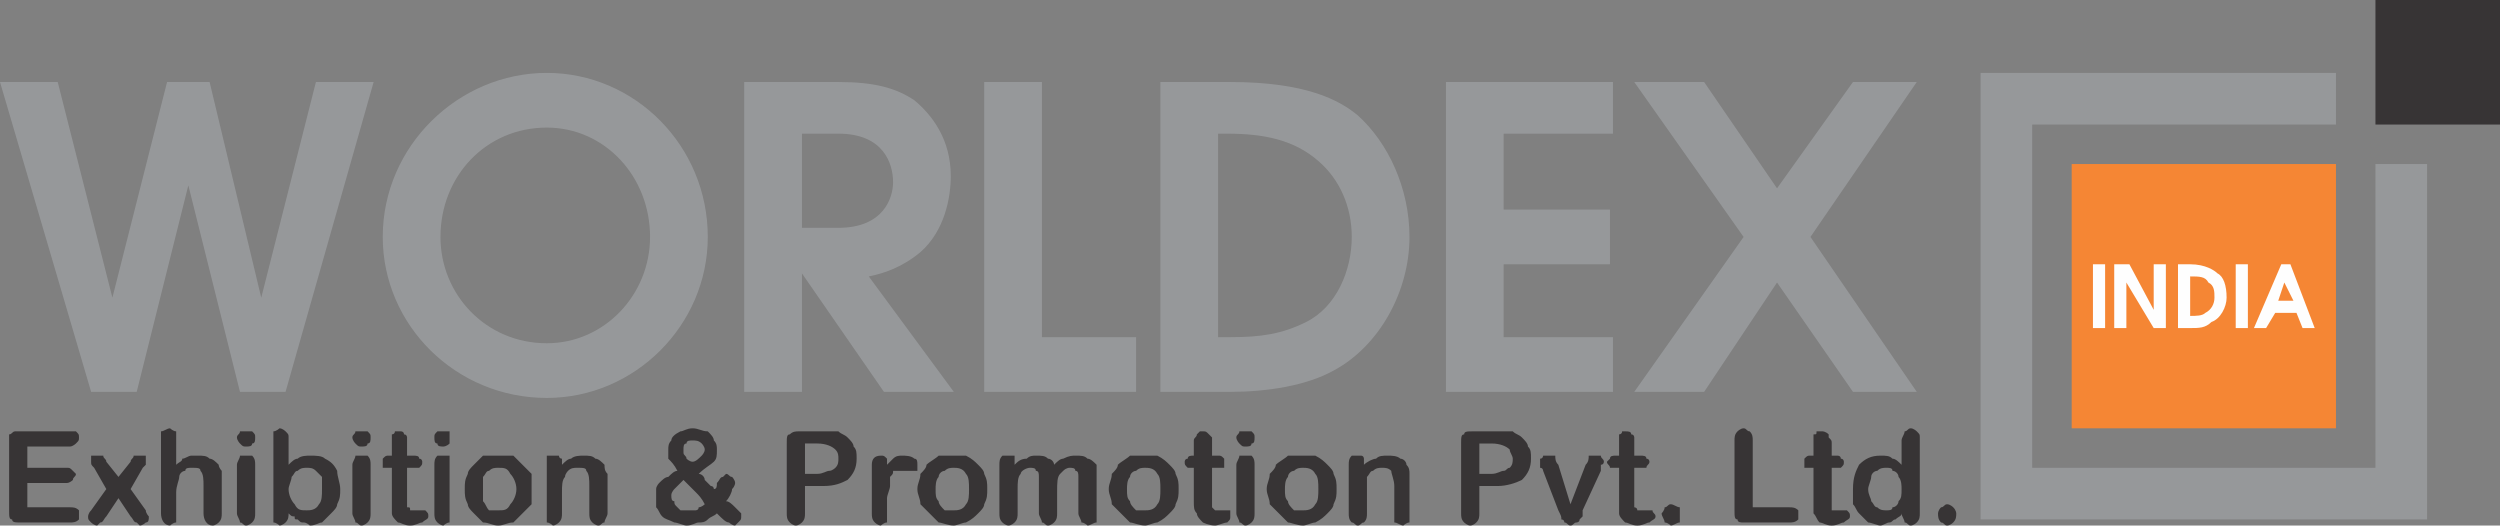
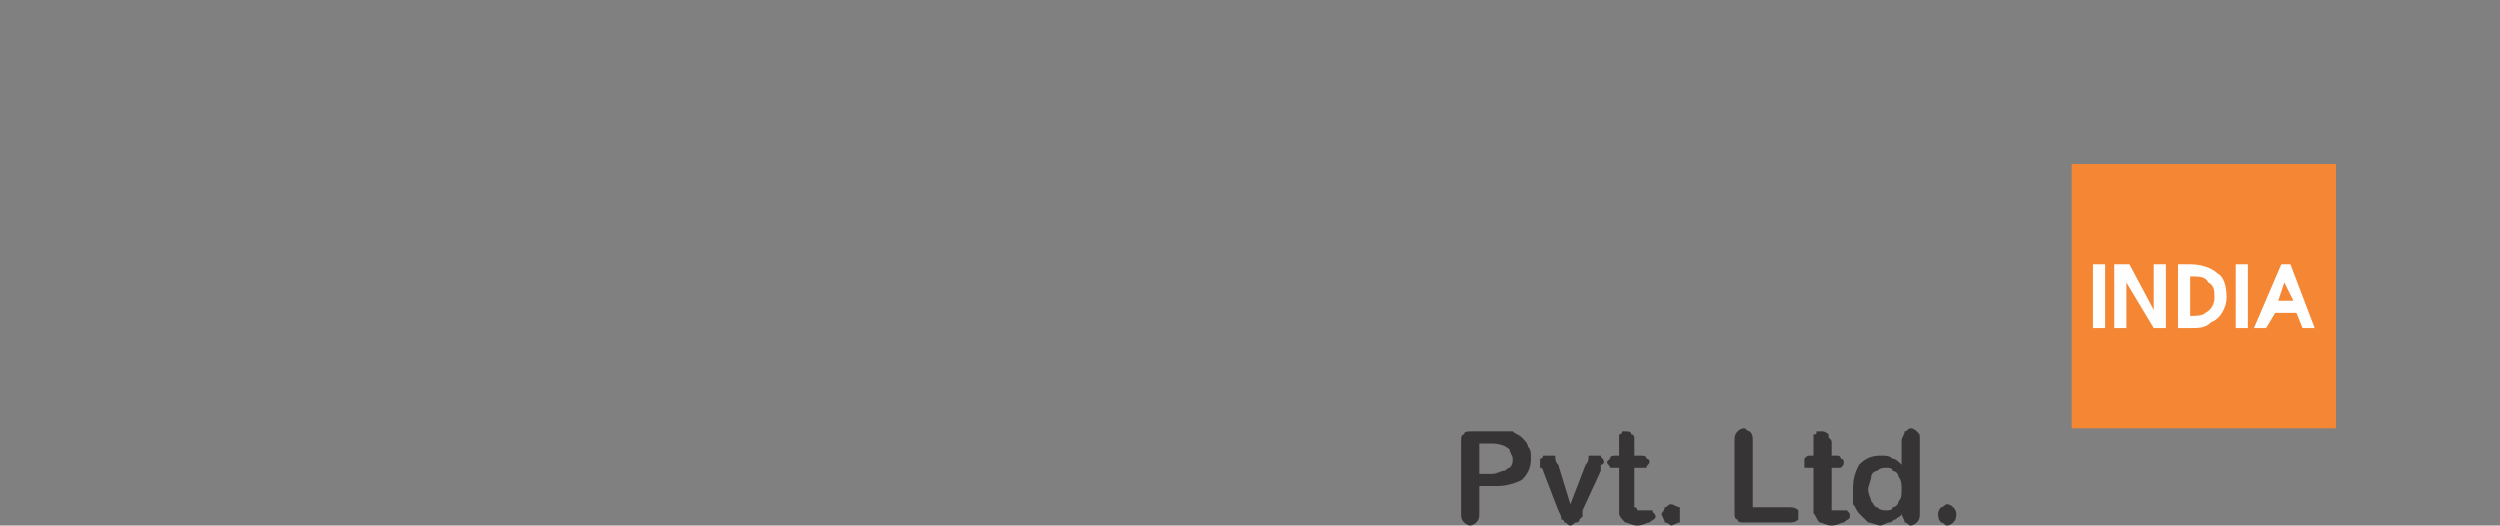
<svg xmlns="http://www.w3.org/2000/svg" xml:space="preserve" width="0.823in" height="0.173in" version="1.1" style="shape-rendering:geometricPrecision; text-rendering:geometricPrecision; image-rendering:optimizeQuality; fill-rule:evenodd; clip-rule:evenodd" viewBox="0 0 823 173">
  <rect x="0" y="0" width="823" height="173" fill="#808080" stroke="none" />
  <defs>
    <style type="text/css">
   
    .fil1 {fill:#96989A}
    .fil0 {fill:#373435}
    .fil2 {fill:#F58634}
    .fil3 {fill:#FEFEFE;fill-rule:nonzero}
    .fil4 {fill:#373435;fill-rule:nonzero}
   
  </style>
  </defs>
  <g id="Layer_x0020_1">
    <g id="worldex_x0020_new_x0020_logo.cdr">
-       <polygon class="fil0" points="782,0 823,0 823,41 782,41 " />
-       <polygon class="fil1" points="799,171 799,171 782,171 669,171 669,171 652,171 652,171 652,171 652,154 652,154 652,41 652,24 652,24 669,24 669,24 769,24 769,41 669,41 669,154 782,154 782,54 799,54 799,156 " />
      <polygon class="fil2" points="682,54 769,54 769,141 682,141 " />
-       <path class="fil1" d="M30 129l15 0 17 -68 0 0 17 68 15 0 29 -102 -19 0 -18 71 0 0 -17 -71 -14 0 -18 71 0 0 -18 -71 -19 0 30 102zm96 -51c0,29 24,53 54,53 29,0 53,-24 53,-53 0,-30 -24,-54 -53,-54 -29,0 -54,24 -54,54zm19 0c0,-20 15,-36 35,-36 19,0 34,16 34,36 0,19 -15,35 -34,35 -20,0 -35,-16 -35,-35zm100 51l19 0 0 -39 0 0 27 39 23 0 -28 -38c5,-1 11,-3 17,-8 8,-7 10,-18 10,-25 0,-12 -6,-20 -12,-25 -6,-4 -13,-6 -25,-6l-31 0 0 102zm19 -85l12 0c15,0 18,10 18,16 0,5 -3,15 -18,15l-12 0 0 -31zm60 85l50 0 0 -18 -31 0 0 -84 -19 0 0 102zm58 0l23 0c12,0 25,-2 34,-7 15,-8 25,-26 25,-44 0,-16 -7,-31 -17,-40 -6,-5 -17,-11 -42,-11l-23 0 0 102zm19 -85l3 0c12,0 22,2 30,9 7,6 11,15 11,25 0,11 -5,23 -15,28 -8,4 -15,5 -25,5l-4 0 0 -67zm75 85l55 0 0 -18 -36 0 0 -24 35 0 0 -18 -35 0 0 -25 36 0 0 -17 -55 0 0 102zm62 0l23 0 24 -36 25 36 21 0 -35 -51 35 -51 -21 0 -25 35 -24 -35 -23 0 36 51 -36 51z" />
      <path class="fil3" d="M689 108l4 0 0 -21 -4 0 0 21zm7 0l4 0 0 -15 0 0 9 15 4 0 0 -21 -4 0 0 15 0 0 -8 -15 -5 0 0 21zm21 0l4 0c3,0 5,0 7,-2 3,-1 5,-5 5,-8 0,-4 -1,-7 -3,-8 -1,-1 -4,-3 -9,-3l-4 0 0 21zm4 -17l0 0c3,0 5,0 6,2 2,1 2,3 2,5 0,2 -1,4 -3,5 -1,1 -3,1 -5,1l0 0 0 -13zm15 17l4 0 0 -21 -4 0 0 21zm6 0l4 0 3 -5 7 0 2 5 4 0 -8 -21 -3 0 -9 21zm10 -15l0 0 3 6 -5 0 2 -6z" />
-       <path class="fil4" d="M23 147l-14 0 0 7 13 0c1,0 1,0 2,1 0,0 1,1 1,1 0,1 -1,1 -1,2 0,0 -1,1 -2,1l-13 0 0 8 14 0c1,0 2,0 3,1 0,0 0,1 0,2 0,0 0,1 0,1 -1,1 -2,1 -3,1l-16 0c-2,0 -3,0 -3,-1 -1,0 -1,-1 -1,-3l0 -22c0,-1 0,-2 0,-3 1,0 1,-1 2,-1 0,0 1,0 2,0l16 0c1,0 2,0 2,0 1,1 1,1 1,2 0,1 0,1 -1,2 0,0 -1,1 -2,1zm20 23l-4 -6 -4 6c-1,1 -1,2 -2,2 0,0 -1,1 -1,1 -1,0 -2,-1 -2,-1 -1,-1 -1,-1 -1,-2 0,0 0,-1 1,-2l5 -7 -4 -7c-1,-1 -1,-1 -1,-2 0,-1 0,-1 0,-2 1,0 1,0 2,0 1,0 1,0 2,0 0,1 1,1 1,2l4 5 4 -5c0,-1 1,-1 1,-2 0,0 1,0 2,0 0,0 1,0 2,0 0,1 0,1 0,2 0,0 0,1 0,1 0,0 -1,1 -1,1l-4 7 5 7c0,1 1,2 1,2 0,1 0,2 -1,2 0,0 -1,1 -2,1 0,0 -1,-1 -1,-1 -1,0 -1,-1 -2,-2zm15 -25l0 8c1,-1 2,-1 2,-2 1,0 2,-1 3,-1 1,0 1,0 2,0 2,0 3,0 4,1 1,0 2,1 3,2 0,1 1,2 1,2 0,1 0,2 0,3l0 11c0,1 0,2 -1,3 0,0 -1,1 -2,1 -2,0 -3,-2 -3,-4l0 -9c0,-2 0,-4 -1,-5 0,-1 -1,-1 -3,-1 -1,0 -2,0 -2,1 -1,0 -2,1 -2,2 0,1 -1,3 -1,5l0 7c0,1 0,2 0,3 -1,0 -2,1 -2,1 -2,0 -3,-2 -3,-4l0 -24c0,-1 0,-2 0,-3 1,0 2,-1 3,-1 0,0 1,1 2,1 0,1 0,2 0,3zm26 8l0 16c0,1 0,2 -1,3 0,0 -1,1 -2,1 -1,0 -1,-1 -2,-1 0,-1 -1,-2 -1,-3l0 -16c0,-1 1,-2 1,-3 1,0 1,0 2,0 1,0 2,0 2,0 1,1 1,2 1,3zm-3 -6c-1,0 -1,0 -2,-1 0,0 -1,-1 -1,-2 0,-1 1,-1 1,-2 1,0 2,0 2,0 1,0 2,0 2,0 1,1 1,1 1,2 0,1 0,2 -1,2 0,1 -1,1 -2,1zm14 -3l0 9c1,-1 2,-2 3,-2 1,-1 3,-1 4,-1 2,0 4,0 5,1 2,1 3,2 4,4 0,2 1,4 1,6 0,2 0,3 -1,5 0,1 -1,2 -2,3 -1,1 -2,2 -3,3 -1,0 -2,1 -4,1 0,0 -1,-1 -2,-1 -1,0 -1,0 -2,-1 -1,0 -1,0 -1,-1 -1,0 -1,0 -2,-1l0 0c0,1 0,2 -1,3 0,0 -1,1 -2,1 0,0 -1,-1 -2,-1 0,-1 0,-2 0,-3l0 -24c0,-1 0,-2 0,-3 1,0 2,-1 2,-1 1,0 2,1 2,1 1,1 1,1 1,2zm0 17c0,2 1,4 2,5 1,2 2,2 4,2 1,0 3,0 4,-2 1,-1 1,-3 1,-5 0,-1 0,-3 0,-4 -1,-1 -2,-2 -2,-2 -1,-1 -2,-1 -3,-1 -1,0 -2,0 -3,1 -1,0 -1,1 -2,2 0,1 -1,3 -1,4zm27 -8l0 16c0,1 0,2 -1,3 0,0 -1,1 -2,1 -1,0 -1,-1 -2,-1 0,-1 -1,-2 -1,-3l0 -16c0,-1 1,-2 1,-3 1,0 1,0 2,0 1,0 2,0 2,0 1,1 1,2 1,3zm-3 -6c-1,0 -1,0 -2,-1 0,0 -1,-1 -1,-2 0,-1 1,-1 1,-2 1,0 1,0 2,0 1,0 2,0 2,0 1,1 1,1 1,2 0,1 0,2 -1,2 0,1 -1,1 -2,1zm9 3l1 0 0 -3c0,-1 0,-2 0,-2 0,-1 0,-1 0,-2 0,0 1,0 1,-1 1,0 1,0 2,0 0,0 1,0 1,1 1,0 1,1 1,1 0,1 0,1 0,2l0 4 2 0c1,0 2,0 2,1 1,0 1,1 1,1 0,1 0,1 -1,2 -1,0 -1,0 -3,0l-1 0 0 11c0,0 0,1 0,2 1,0 1,0 1,1 0,0 1,0 1,0 1,0 1,0 2,0 0,0 1,0 1,0 0,0 1,0 1,0 1,1 1,1 1,2 0,1 -1,1 -2,2 -1,0 -2,1 -4,1 -2,0 -3,-1 -4,-1 -1,-1 -2,-2 -2,-3 0,-1 0,-2 0,-4l0 -11 -1 0c-1,0 -1,0 -2,0 0,-1 0,-1 0,-2 0,0 0,-1 0,-1 1,-1 1,-1 2,-1zm20 3l0 16c0,1 0,2 0,3 -1,0 -2,1 -2,1 -1,0 -2,-1 -2,-1 -1,-1 -1,-2 -1,-3l0 -16c0,-1 0,-2 1,-3 0,0 1,0 2,0 0,0 1,0 2,0 0,1 0,2 0,3zm-2 -6c-1,0 -2,0 -2,-1 -1,0 -1,-1 -1,-2 0,-1 0,-1 1,-2 0,0 1,0 2,0 0,0 1,0 2,0 0,1 0,1 0,2 0,1 0,2 0,2 -1,1 -2,1 -2,1zm29 14c0,2 0,3 0,5 -1,1 -2,2 -3,3 -1,1 -2,2 -3,3 -2,0 -3,1 -5,1 -2,0 -3,-1 -5,-1 -1,-1 -2,-2 -3,-3 -1,-1 -2,-2 -2,-3 -1,-2 -1,-3 -1,-5 0,-2 0,-3 1,-5 0,-1 1,-2 2,-3 1,-1 2,-2 3,-3 2,0 3,0 5,0 2,0 3,0 5,0 1,1 2,2 3,3 1,1 2,2 3,3 0,2 0,3 0,5zm-5 0c0,-2 -1,-4 -2,-5 -1,-2 -2,-2 -4,-2 -1,0 -2,0 -3,1 -1,0 -1,1 -2,2 0,1 0,3 0,4 0,2 0,3 0,4 1,1 1,2 2,3 1,0 2,0 3,0 2,0 3,0 4,-2 1,-1 2,-3 2,-5zm15 -8l0 0c1,-1 2,-2 3,-2 1,-1 3,-1 4,-1 2,0 3,0 4,1 1,0 2,1 3,2 0,1 0,2 1,3 0,0 0,1 0,3l0 10c0,1 -1,2 -1,3 -1,0 -1,1 -2,1 -1,0 -2,-1 -2,-1 -1,-1 -1,-2 -1,-3l0 -9c0,-2 0,-4 -1,-5 0,-1 -1,-1 -3,-1 -1,0 -2,0 -3,1 0,0 -1,1 -1,2 -1,1 -1,3 -1,5l0 7c0,1 0,2 -1,3 0,0 -1,1 -2,1 0,0 -1,-1 -2,-1 0,-1 0,-2 0,-3l0 -16c0,-1 0,-2 0,-3 1,0 1,0 2,0 1,0 1,0 2,0 0,0 0,1 1,1 0,1 0,1 0,2zm35 -5c0,-1 0,-2 1,-3 0,-1 1,-2 3,-3 1,0 2,-1 4,-1 2,0 3,1 5,1 1,1 2,2 2,3 1,1 1,2 1,3 0,2 0,3 -1,4 -1,1 -3,2 -5,4 1,0 2,1 2,2 1,1 1,1 2,2 1,0 1,1 1,1 1,0 1,-1 1,-2 1,-1 1,-2 2,-2 0,0 1,-1 1,-1 1,0 1,1 2,1 0,0 1,1 1,2 0,0 0,1 -1,2 0,1 -1,3 -2,4 1,0 2,1 3,2 1,1 1,1 2,2 0,0 0,0 0,1 0,1 0,1 -1,2 0,0 -1,1 -1,1 -1,0 -2,-1 -2,-1 -1,0 -2,-1 -4,-3 -1,1 -2,1 -3,2 -1,1 -2,1 -3,1 -1,0 -2,1 -4,1 -1,0 -3,-1 -4,-1 -2,-1 -3,-1 -4,-2 -1,-1 -1,-2 -2,-3 0,-1 0,-2 0,-3 0,-1 0,-2 0,-3 0,-1 1,-2 1,-2 1,-1 2,-2 3,-2 1,-1 2,-2 3,-2 -1,-2 -2,-3 -3,-4 0,-1 0,-2 0,-3zm5 10c-1,1 -2,2 -3,3 0,0 -1,1 -1,2 0,1 0,2 1,2 0,1 0,1 1,2 0,0 1,1 1,1 1,0 2,0 2,0 1,0 2,0 3,0 0,0 1,0 1,-1 1,0 2,-1 2,-1 -1,-2 -2,-3 -3,-4 -1,-1 -2,-2 -4,-4zm3 -6c1,0 2,-1 3,-2 0,0 1,-1 1,-2 0,-1 -1,-2 -1,-2 -1,-1 -2,-1 -3,-1 -1,0 -2,0 -2,1 -1,0 -1,1 -1,2 0,0 0,1 0,1 0,1 1,1 1,2 0,0 1,1 2,1zm43 8l-6 0 0 9c0,1 0,2 -1,3 0,0 -1,1 -2,1 -1,0 -2,-1 -2,-1 -1,-1 -1,-2 -1,-3l0 -23c0,-2 0,-3 1,-3 1,-1 2,-1 3,-1l8 0c2,0 4,0 5,0 1,1 2,1 3,2 1,1 2,2 2,3 1,1 1,2 1,4 0,3 -1,5 -3,7 -2,1 -4,2 -8,2zm-2 -14l-4 0 0 10 4 0c2,0 3,-1 4,-1 1,0 2,-1 2,-1 1,-1 1,-2 1,-3 0,-1 0,-2 -1,-3 -1,-1 -3,-2 -6,-2zm23 18l0 5c0,1 0,2 0,3 -1,0 -2,1 -2,1 -1,0 -2,-1 -2,-1 -1,-1 -1,-2 -1,-3l0 -16c0,-2 1,-3 3,-3 1,0 1,0 2,1 0,0 0,1 0,2 1,-1 2,-2 2,-2 1,-1 2,-1 3,-1 1,0 3,0 4,1 1,0 1,1 1,2 0,1 0,1 0,2 -1,0 -1,0 -2,0 0,0 -1,0 -1,0 -1,0 -2,0 -3,0 0,0 -1,0 -2,0 0,1 0,1 -1,2 0,1 0,2 0,3 0,1 -1,3 -1,4zm33 -3c0,2 0,3 -1,5 0,1 -1,2 -2,3 -1,1 -2,2 -4,3 -1,0 -3,1 -4,1 -2,0 -4,-1 -5,-1 -1,-1 -2,-2 -3,-3 -1,-1 -2,-2 -3,-3 0,-2 -1,-3 -1,-5 0,-2 1,-3 1,-5 1,-1 2,-2 2,-3 1,-1 3,-2 4,-3 1,0 3,0 5,0 1,0 3,0 4,0 2,1 3,2 4,3 1,1 2,2 2,3 1,2 1,3 1,5zm-6 0c0,-2 0,-4 -1,-5 -1,-2 -3,-2 -4,-2 -1,0 -2,0 -3,1 -1,0 -2,1 -2,2 -1,1 -1,3 -1,4 0,2 0,3 1,4 0,1 1,2 2,3 1,0 2,0 3,0 1,0 3,0 4,-2 1,-1 1,-3 1,-5zm29 1l0 7c0,1 0,2 -1,3 0,0 -1,1 -2,1 -1,0 -1,-1 -2,-1 0,-1 -1,-2 -1,-3l0 -9c0,-1 0,-2 0,-3 0,-1 0,-2 -1,-2 0,-1 -1,-1 -2,-1 -1,0 -3,1 -3,2 -1,1 -1,3 -1,5l0 8c0,1 0,2 -1,3 0,0 -1,1 -2,1 -1,0 -2,-1 -2,-1 -1,-1 -1,-2 -1,-3l0 -16c0,-1 0,-2 1,-3 0,0 1,0 2,0 0,0 1,0 2,0 0,1 0,2 0,3l0 0c1,-1 2,-2 4,-2 1,-1 2,-1 3,-1 2,0 3,0 4,1 1,0 2,1 2,2 1,-1 2,-2 3,-2 2,-1 3,-1 4,-1 2,0 3,0 4,1 1,0 2,1 3,2 0,1 0,3 0,5l0 11c0,1 0,2 0,3 -1,0 -2,1 -3,1 0,0 -1,-1 -2,-1 0,-1 -1,-2 -1,-3l0 -9c0,-2 0,-3 0,-3 0,-1 0,-2 -1,-2 0,-1 -1,-1 -2,-1 0,0 -1,0 -2,1 0,0 -1,1 -1,1 -1,1 -1,3 -1,6zm40 -1c0,2 0,3 -1,5 0,1 -1,2 -2,3 -1,1 -2,2 -4,3 -1,0 -3,1 -4,1 -2,0 -4,-1 -5,-1 -1,-1 -2,-2 -3,-3 -1,-1 -2,-2 -3,-3 0,-2 -1,-3 -1,-5 0,-2 1,-3 1,-5 1,-1 2,-2 2,-3 1,-1 3,-2 4,-3 1,0 3,0 5,0 1,0 3,0 4,0 2,1 3,2 4,3 1,1 2,2 2,3 1,2 1,3 1,5zm-6 0c0,-2 0,-4 -1,-5 -1,-2 -3,-2 -4,-2 -1,0 -2,0 -3,1 -1,0 -2,1 -2,2 -1,1 -1,3 -1,4 0,2 0,3 1,4 0,1 1,2 2,3 1,0 2,0 3,0 1,0 3,0 4,-2 1,-1 1,-3 1,-5zm11 -11l0 0 0 -3c0,-1 0,-2 0,-2 0,-1 1,-1 1,-2 0,0 0,0 1,-1 0,0 1,0 1,0 1,0 1,0 2,1 0,0 1,1 1,1 0,1 0,1 0,2l0 4 2 0c1,0 1,0 2,1 0,0 0,1 0,1 0,1 0,1 0,2 -1,0 -2,0 -3,0l-1 0 0 11c0,0 0,1 0,2 0,0 0,0 1,1 0,0 0,0 1,0 0,0 1,0 1,0 1,0 1,0 1,0 1,0 1,0 2,0 0,1 0,1 0,2 0,1 0,1 -1,2 -1,0 -3,1 -4,1 -2,0 -4,-1 -4,-1 -1,-1 -2,-2 -2,-3 -1,-1 -1,-2 -1,-4l0 -11 0 0c-1,0 -2,0 -2,0 -1,-1 -1,-1 -1,-2 0,0 0,-1 1,-1 0,-1 1,-1 2,-1zm20 3l0 16c0,1 0,2 -1,3 0,0 -1,1 -2,1 -1,0 -1,-1 -2,-1 0,-1 -1,-2 -1,-3l0 -16c0,-1 1,-2 1,-3 1,0 1,0 2,0 1,0 2,0 2,0 1,1 1,2 1,3zm-3 -6c-1,0 -1,0 -2,-1 0,0 -1,-1 -1,-2 0,-1 1,-1 1,-2 1,0 1,0 2,0 1,0 2,0 2,0 1,1 1,1 1,2 0,1 0,2 -1,2 0,1 -1,1 -2,1zm30 14c0,2 0,3 -1,5 0,1 -1,2 -2,3 -1,1 -2,2 -4,3 -1,0 -3,1 -4,1 -2,0 -4,-1 -5,-1 -1,-1 -2,-2 -3,-3 -1,-1 -2,-2 -3,-3 0,-2 -1,-3 -1,-5 0,-2 1,-3 1,-5 1,-1 2,-2 2,-3 1,-1 3,-2 4,-3 1,0 3,0 5,0 1,0 3,0 4,0 2,1 3,2 4,3 1,1 2,2 2,3 1,2 1,3 1,5zm-6 0c0,-2 0,-4 -1,-5 -1,-2 -3,-2 -4,-2 -1,0 -2,0 -3,1 -1,0 -2,1 -2,2 -1,1 -1,3 -1,4 0,2 0,3 1,4 0,1 1,2 2,3 1,0 2,0 3,0 1,0 3,0 4,-2 1,-1 1,-3 1,-5zm15 -8l0 0c1,-1 3,-2 4,-2 1,-1 2,-1 4,-1 1,0 3,0 4,1 1,0 2,1 2,2 1,1 1,2 1,3 0,0 0,1 0,3l0 10c0,1 0,2 0,3 -1,0 -2,1 -2,1 -1,0 -2,-1 -3,-1 0,-1 0,-2 0,-3l0 -9c0,-2 -1,-4 -1,-5 -1,-1 -2,-1 -3,-1 -1,0 -2,0 -3,1 -1,0 -1,1 -2,2 0,1 0,3 0,5l0 7c0,1 0,2 -1,3 -1,0 -1,1 -2,1 -1,0 -1,-1 -2,-1 -1,-1 -1,-2 -1,-3l0 -16c0,-1 0,-2 1,-3 0,0 1,0 2,0 0,0 1,0 1,0 1,0 1,1 1,1 0,1 0,1 0,2z" />
      <path class="fil4" d="M493 160l-6 0 0 9c0,1 0,2 -1,3 0,0 -1,1 -2,1 -1,0 -2,-1 -2,-1 -1,-1 -1,-2 -1,-3l0 -23c0,-2 0,-3 1,-3 0,-1 1,-1 3,-1l8 0c2,0 4,0 5,0 1,1 2,1 3,2 1,1 2,2 2,3 1,1 1,2 1,4 0,3 -1,5 -3,7 -2,1 -5,2 -8,2zm-2 -14l-4 0 0 10 4 0c2,0 3,-1 4,-1 1,0 1,-1 2,-1 1,-1 1,-2 1,-3 0,-1 -1,-2 -1,-3 -1,-1 -3,-2 -6,-2zm22 7l4 13 5 -13c1,-1 1,-2 1,-3 1,0 1,0 2,0 1,0 1,0 2,0 0,1 1,1 1,2 0,0 0,1 -1,1 0,0 0,1 0,1 0,0 0,0 0,1l-6 13c0,1 0,1 0,2 0,0 -1,1 -1,1 0,1 -1,1 -1,1 -1,0 -1,1 -2,1 -1,0 -1,-1 -2,-1 0,0 0,-1 -1,-1 0,-1 0,-1 -1,-3l-5 -13c0,0 0,-1 -1,-1 0,0 0,-1 0,-1 0,0 0,-1 0,-1 0,0 0,-1 0,-1 1,0 1,-1 1,-1 1,0 1,0 2,0 1,0 1,0 2,0 0,1 0,2 1,3zm19 -3l1 0 0 -3c0,-1 0,-2 0,-2 0,-1 0,-1 0,-2 0,0 1,0 1,-1 0,0 1,0 1,0 1,0 2,0 2,1 1,0 1,1 1,1 0,1 0,1 0,2l0 4 2 0c1,0 2,0 2,1 1,0 1,1 1,1 0,1 -1,1 -1,2 -1,0 -2,0 -3,0l-1 0 0 11c0,0 0,1 0,2 0,0 1,0 1,1 0,0 1,0 1,0 0,0 1,0 1,0 1,0 1,0 2,0 0,0 1,0 1,0 0,1 1,1 1,2 0,1 -1,1 -2,2 -1,0 -2,1 -4,1 -2,0 -3,-1 -4,-1 -1,-1 -2,-2 -2,-3 0,-1 0,-2 0,-4l0 -11 -1 0c-1,0 -2,0 -2,0 0,-1 -1,-1 -1,-2 0,0 1,-1 1,-1 0,-1 1,-1 2,-1zm18 23c0,0 -1,-1 -2,-1 0,-1 -1,-2 -1,-3 0,0 1,-1 1,-2 1,0 1,-1 2,-1 1,0 2,1 3,1 0,1 0,2 0,2 0,1 0,2 0,3 -1,0 -2,1 -3,1zm27 -28l0 22 12 0c1,0 2,0 3,1 0,0 0,1 0,2 0,0 0,1 0,1 -1,1 -2,1 -3,1l-15 0c-1,0 -2,0 -2,-1 -1,0 -1,-1 -1,-3l0 -23c0,-1 0,-2 1,-3 0,0 1,-1 2,-1 1,0 1,1 2,1 1,1 1,2 1,3zm19 5l1 0 0 -3c0,-1 0,-2 0,-2 0,-1 0,-1 0,-2 1,0 1,0 1,-1 1,0 1,0 2,0 0,0 1,0 2,1 0,0 0,1 0,1 1,1 1,1 1,2l0 4 2 0c0,0 1,0 1,1 1,0 1,1 1,1 0,1 0,1 -1,2 0,0 -1,0 -2,0l-1 0 0 11c0,0 0,1 0,2 0,0 0,0 0,1 0,0 1,0 1,0 1,0 1,0 2,0 0,0 1,0 1,0 1,0 1,0 1,0 1,1 1,1 1,2 0,1 -1,1 -2,2 -1,0 -2,1 -4,1 -2,0 -3,-1 -4,-1 -1,-1 -1,-2 -2,-3 0,-1 0,-2 0,-4l0 -11 -1 0c-1,0 -1,0 -2,0 0,-1 0,-1 0,-2 0,0 0,-1 0,-1 1,-1 1,-1 2,-1zm30 19l0 0c0,1 -1,1 -2,2 -1,0 -1,1 -2,1 -1,0 -2,1 -3,1 -1,0 -3,-1 -4,-1 -1,-1 -2,-2 -3,-3 -1,-1 -1,-2 -2,-3 0,-2 0,-3 0,-5 0,-4 1,-6 2,-8 2,-2 4,-3 7,-3 2,0 3,0 4,1 1,0 2,1 3,2l0 -8c0,-1 1,-2 1,-3 1,0 1,-1 2,-1 1,0 2,1 2,1 1,1 1,1 1,2l0 25c0,1 0,2 -1,3 0,0 -1,1 -2,1 -1,0 -1,-1 -2,-1 0,-1 -1,-2 -1,-3zm-11 -8c0,2 1,3 1,4 1,1 1,2 2,2 1,1 2,1 3,1 1,0 2,0 2,-1 1,0 2,-1 2,-2 1,-1 1,-2 1,-4 0,-1 0,-3 -1,-4 0,-1 -1,-2 -2,-2 0,-1 -1,-1 -2,-1 -1,0 -2,0 -3,1 -1,0 -2,1 -2,2 0,1 -1,3 -1,4zm26 12c-1,0 -1,-1 -2,-1 -1,-1 -1,-2 -1,-3 0,0 0,-1 1,-2 1,0 1,-1 2,-1 1,0 2,1 2,1 1,1 1,2 1,2 0,1 0,2 -1,3 0,0 -1,1 -2,1z" />
    </g>
  </g>
</svg>